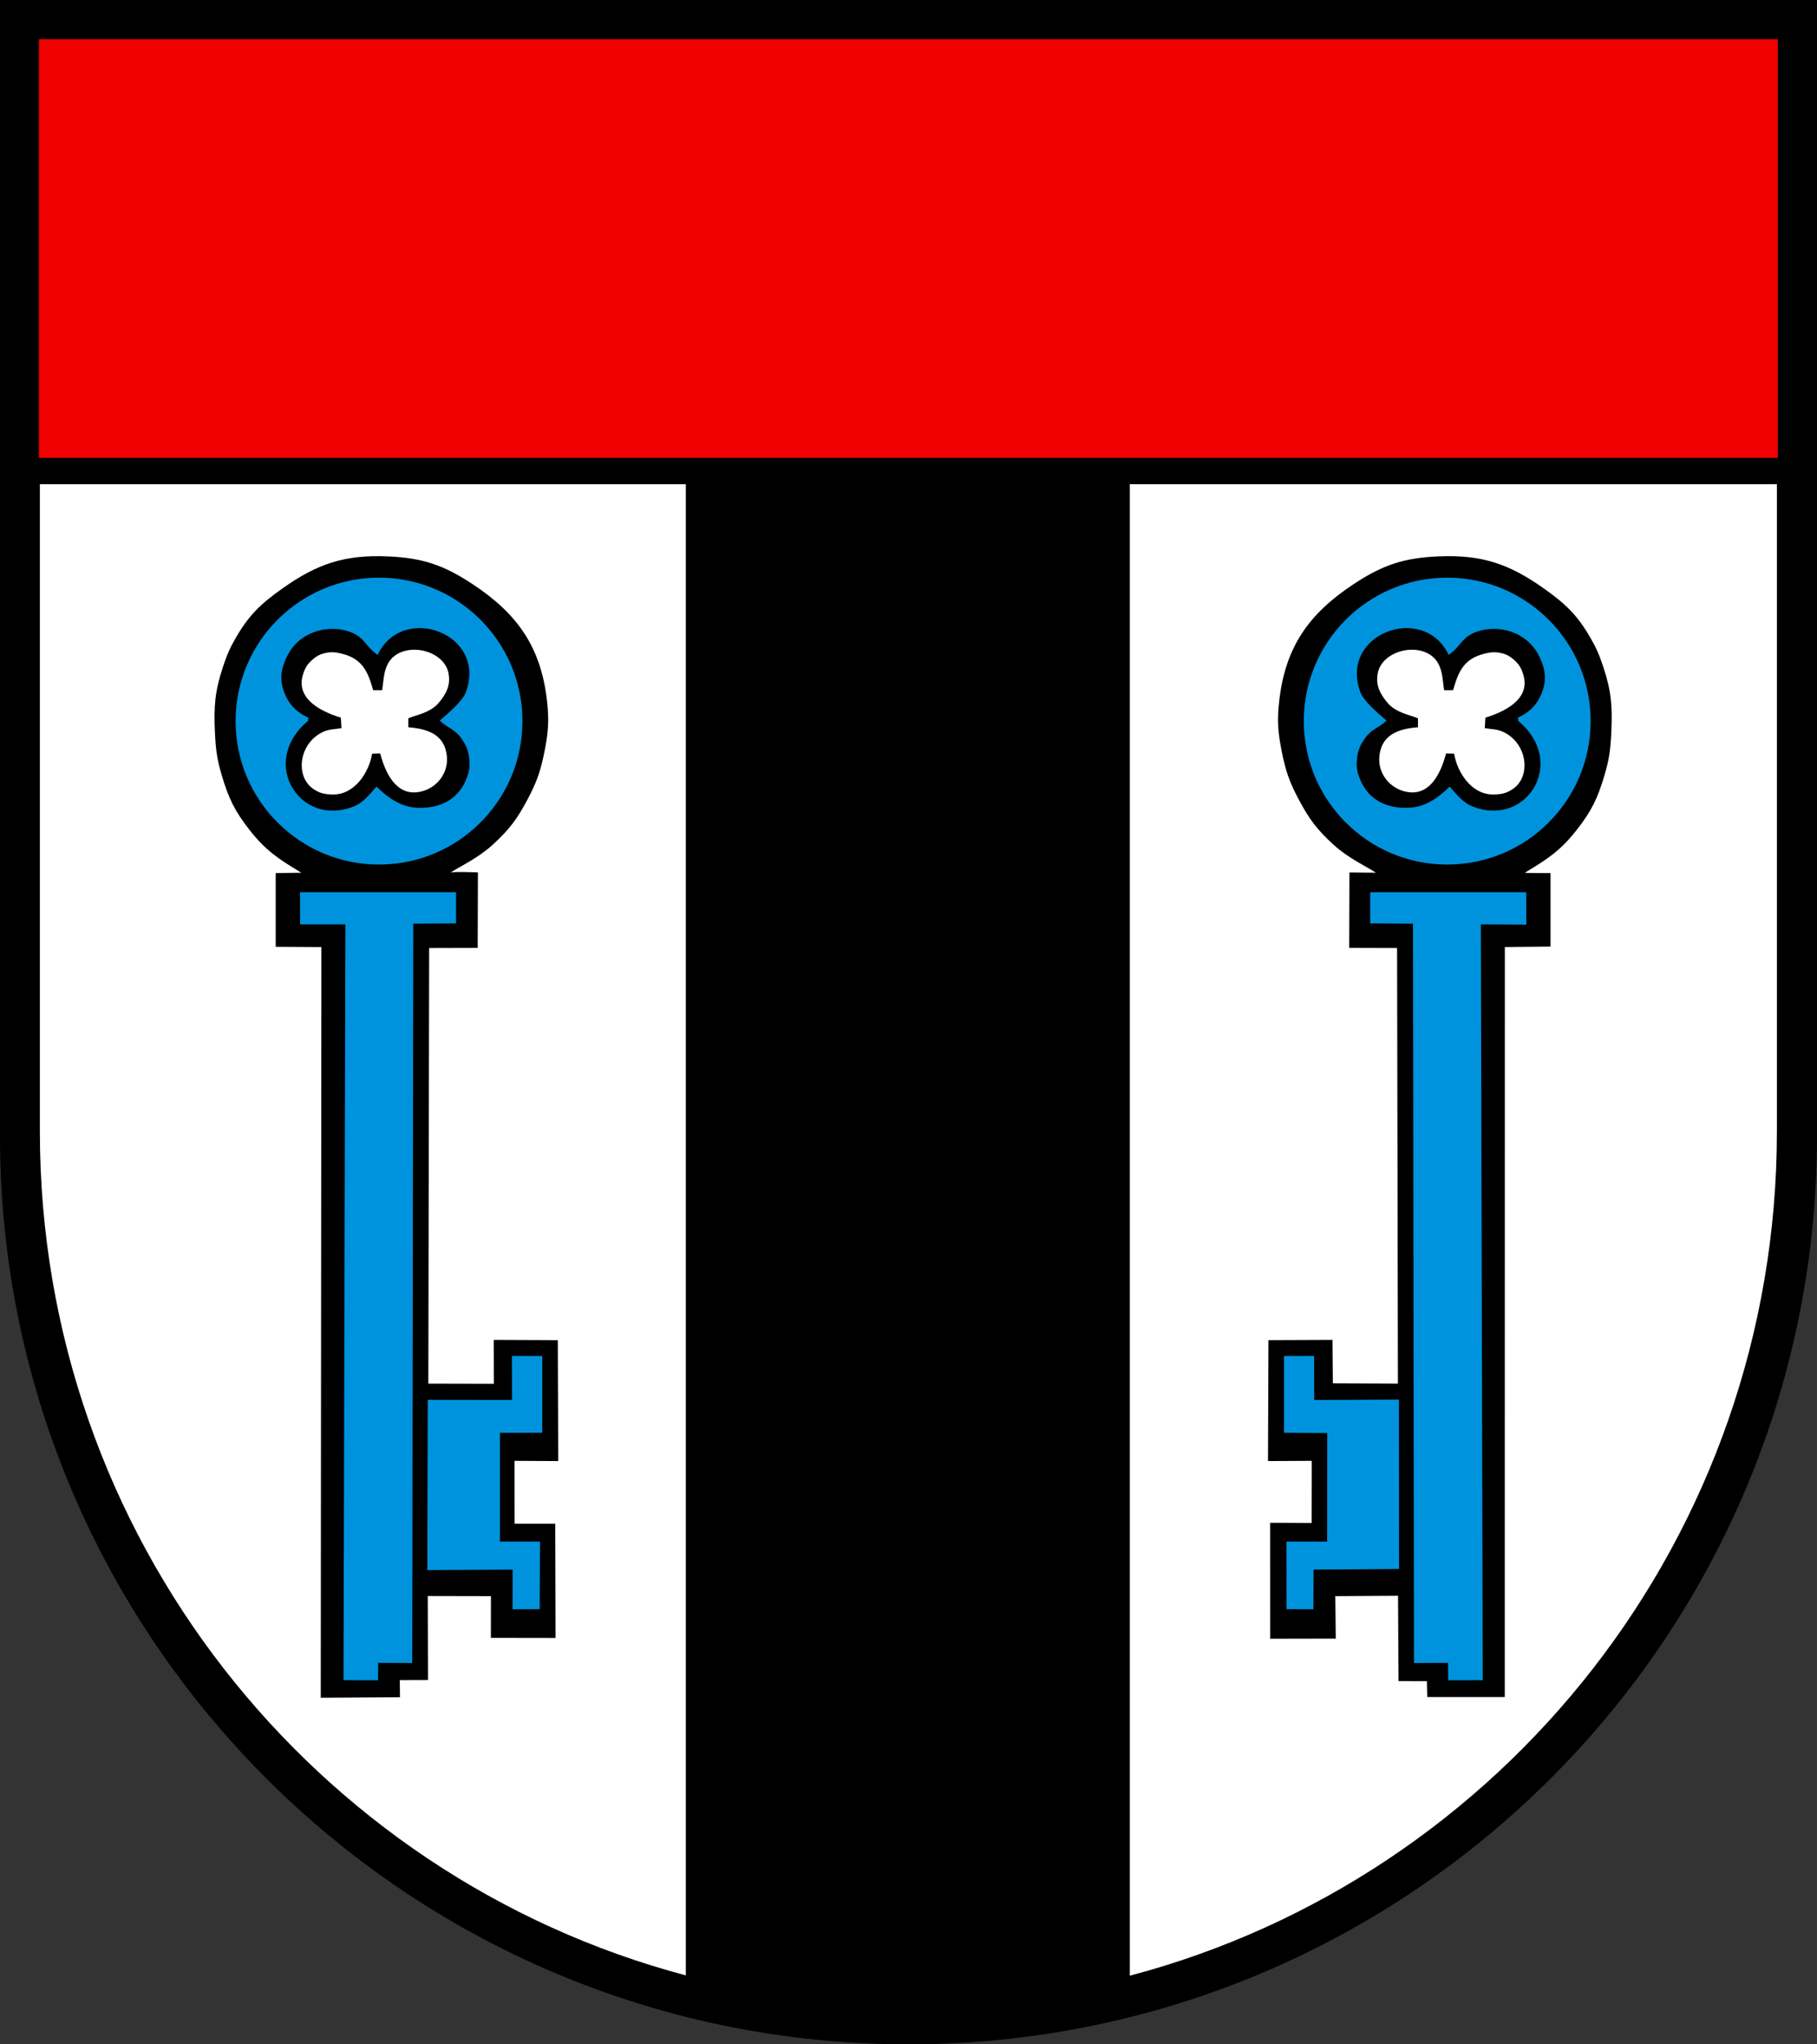
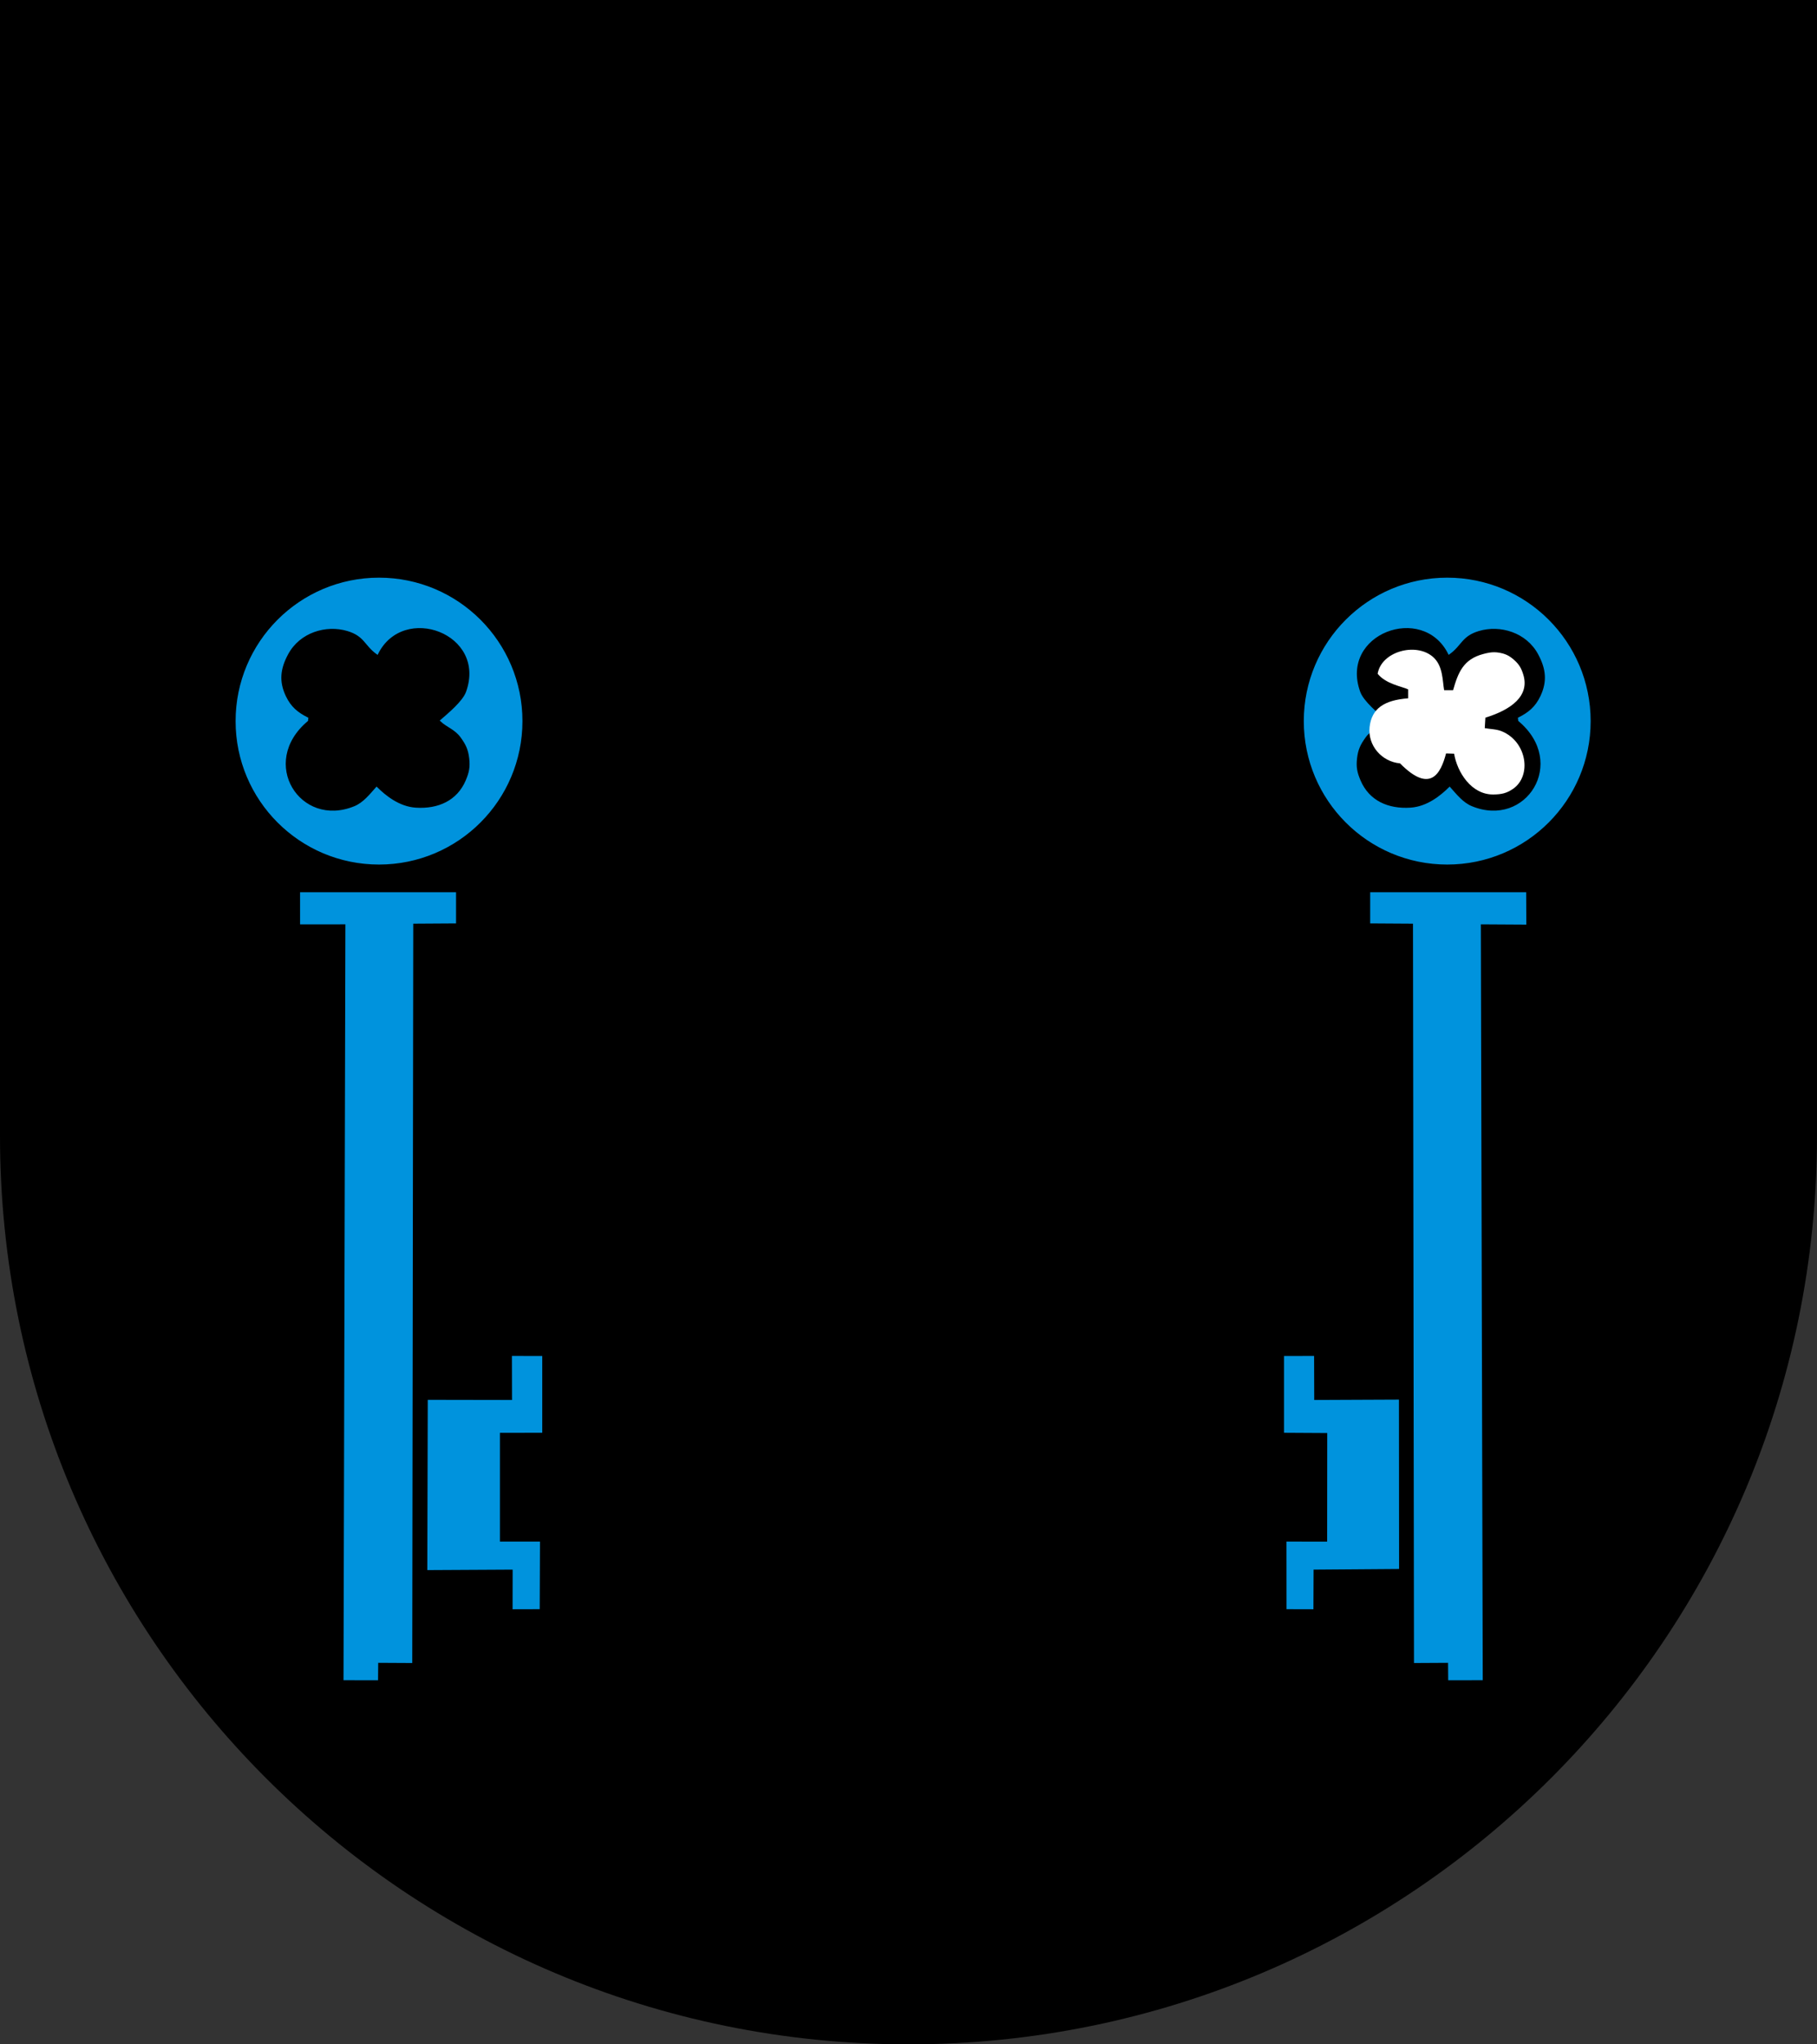
<svg xmlns="http://www.w3.org/2000/svg" width="283.465" height="318.897" viewBox="0 0 283.465 318.897" style="overflow:visible;enable-background:new 0 0 283.465 318.897" xml:space="preserve">
  <rect x="0" y="0" width="283.465" height="318.897" fill="#333333" stroke="none" />
  <g id="CMYK_Wappen">
    <path style="fill-rule:evenodd;clip-rule:evenodd;" d="M0,0h283.465v177.165c0,78.278-63.455,141.732-141.732,141.732    S0,255.443,0,177.165V0z" />
-     <path style="fill:#F00000;stroke:#F00000;stroke-width:0.283;stroke-miterlimit:3.864;" d="M277.209,71.281H6.219V6.26h270.99    V71.281z" />
    <g>
      <g>
        <path style="fill-rule:evenodd;clip-rule:evenodd;fill:#0093DD;stroke:#0093DD;stroke-width:0.283;stroke-miterlimit:3.864;" d="      M58.838,261.964l-5.107-0.009l0.295-117.912l-7.071,0.007l-0.002-4.729h24.053v4.58l-6.676,0.042l-0.156,115.328l-5.314-0.029      L58.838,261.964z" />
        <path style="fill-rule:evenodd;clip-rule:evenodd;fill:#0093DD;stroke:#0093DD;stroke-width:0.283;stroke-miterlimit:3.864;" d="      M84.057,250.874l-3.948,0.01l0.01-6.184l-13.314,0.073l0.069-26.274l13.146,0.023l-0.015-6.868l4.449,0.002v11.703l-6.605,0.004      v17.247h6.25L84.057,250.874z" />
        <path style="fill:#0093DD;stroke:#0093DD;stroke-width:0.283;stroke-miterlimit:3.864;" d="M58.754,122.904      c1.269,1.243,3.414,3.05,6.1,3.225c3.519,0.229,6.551-1.093,7.932-4.337c0.545-1.279,0.714-2.142,0.553-3.523      c-0.162-1.395-0.544-2.193-1.369-3.329c-0.927-1.278-2.176-1.599-3.16-2.53c1.197-1.048,3.482-2.92,4.031-4.448      c3.32-9.243-9.938-14.127-13.986-6.017c-1.898-1.357-1.898-2.833-4.622-3.646c-3.387-1.011-7.532,0.22-9.404,3.686      c-1.238,2.294-1.48,4.321-0.358,6.675c0.815,1.711,1.904,2.592,3.486,3.387l-0.04,0.339c-7.826,6.572-1.185,17.032,7.412,13.508      C56.765,125.303,57.749,124.027,58.754,122.904z M36.896,112.486c0-12.28,9.954-22.235,22.234-22.235      s22.234,9.955,22.234,22.235c0,12.28-9.954,22.234-22.234,22.234S36.896,124.766,36.896,112.486z" />
      </g>
      <g>
        <path style="fill-rule:evenodd;clip-rule:evenodd;fill:#0093DD;stroke:#0093DD;stroke-width:0.283;stroke-miterlimit:3.864;" d="      M226.068,261.964l5.108-0.009l-0.295-117.912l7.093,0.042l-0.021-4.764h-24.052v4.58l6.676,0.042l0.156,115.328l5.314-0.029      L226.068,261.964z" />
        <path style="fill-rule:evenodd;clip-rule:evenodd;fill:#0093DD;stroke:#0093DD;stroke-width:0.283;stroke-miterlimit:3.864;" d="      M200.851,250.874l3.912,0.01l0.026-6.184l13.337-0.099l-0.022-26.137l-13.215,0.058l-0.021-6.868l-4.414,0.002v11.703      l6.745,0.039l-0.015,17.221l-6.341-0.009L200.851,250.874z" />
        <path style="fill:#0093DD;stroke:#0093DD;stroke-width:0.283;stroke-miterlimit:3.864;" d="M226.153,122.904      c1.005,1.123,1.989,2.399,3.427,2.988c8.597,3.524,15.238-6.936,7.411-13.508l-0.039-0.339c1.581-0.795,2.671-1.676,3.486-3.387      c1.121-2.354,0.88-4.381-0.358-6.675c-1.872-3.466-6.019-4.697-9.404-3.686c-2.724,0.813-2.724,2.288-4.622,3.646      c-4.048-8.11-17.307-3.226-13.986,6.017c0.549,1.528,2.834,3.4,4.031,4.448c-0.984,0.932-2.233,1.252-3.16,2.53      c-0.825,1.136-1.207,1.935-1.369,3.329c-0.161,1.382,0.008,2.244,0.553,3.523c1.381,3.244,4.413,4.566,7.932,4.337      C222.739,125.954,224.885,124.147,226.153,122.904z M203.542,112.486c0-12.28,9.955-22.235,22.235-22.235      s22.234,9.955,22.234,22.235c0,12.28-9.954,22.234-22.234,22.234S203.542,124.766,203.542,112.486z" />
      </g>
    </g>
    <g>
-       <path style="fill:#FFFFFF;" d="M222.666,264.719l12.087-0.004l0.013-116.987l7.128-0.073V136.19c0,0-3.687,0.023-4.006-0.056     c3.63-2.178,5.563-3.459,8.09-6.675c2.295-2.921,3.266-4.926,4.323-8.487c0.756-2.545,0.95-4.069,1.075-6.721     c0.19-4.024,0.013-6.431-1.262-10.253c-0.616-1.847-1.047-2.88-2.025-4.563c-2.067-3.554-3.898-5.273-7.252-7.652     c-5.439-3.857-9.69-5.265-16.354-4.995c-5.484,0.223-8.801,1.342-13.375,4.375c-6.986,4.633-10.586,9.809-11.535,18.139     c-0.356,3.126-0.208,4.973,0.415,8.056c0.597,2.948,1.176,4.608,2.579,7.268c1.651,3.13,2.91,4.816,5.531,7.192     c2.269,2.056,5.004,3.308,6.559,4.314l-4.134-0.036l-0.035,11.766l7.468,0.02l0.128,67.946l-10.15-0.047l-0.055-6.771     l-9.992,0.042l-0.069,18.856l6.815-0.034l-0.01,9.702l-6.474-0.035l0.006,18.085l10.233-0.021l-0.07-6.627l9.785-0.057     l0.079,13.309l4.422,0.01L222.666,264.719z M176.259,308.187V75.533h100.95v100.945     C277.209,239.688,234.358,292.837,176.259,308.187z" />
-       <path style="fill:#FFFFFF;" d="M62.395,264.75l-0.025-2.668l4.399-0.014l-0.035-13.108l9.855,0.021l-0.008,6.506l10.093,0.016     l-0.051-17.818l-6.339-0.001l-0.011-9.807l6.816,0.034l-0.069-18.856l-9.992-0.042l0.015,6.841l-10.22-0.023l0.128-67.946     l7.572-0.02l0.035-11.779c0,0-3.97-0.171-4.309,0.049c1.555-1.006,4.29-2.259,6.559-4.314c2.621-2.376,3.88-4.063,5.531-7.192     c1.403-2.66,1.982-4.32,2.579-7.268c0.623-3.083,0.771-4.93,0.415-8.056c-0.949-8.33-4.549-13.505-11.535-18.139     c-4.574-3.033-7.891-4.152-13.375-4.375c-6.663-0.271-10.914,1.138-16.354,4.995c-3.354,2.378-5.185,4.098-7.252,7.652     c-0.979,1.683-1.409,2.716-2.025,4.563c-1.274,3.822-1.452,6.229-1.263,10.253c0.125,2.651,0.32,4.176,1.076,6.721     c1.058,3.562,2.028,5.566,4.323,8.487c2.527,3.216,4.459,4.497,8.089,6.675l-4.006,0.056v11.5l7.129,0.038l-0.1,117.1     L62.395,264.75z M106.994,75.533v232.607C48.983,292.73,6.219,239.624,6.219,176.478V75.533H106.994z" />
-       <path style="fill-rule:evenodd;clip-rule:evenodd;fill:#FFFFFF;" d="M225.596,117.525l1.255,0.04     c0.479,2.874,2.683,6.409,6.128,6.365c1.248-0.016,2.051-0.173,3.077-0.885c2.926-2.032,2.169-7.337-1.754-8.966     c-0.839-0.349-1.787-0.337-2.67-0.498l0.1-1.634c4.021-1.241,6.936-3.379,5.911-6.714c-0.303-0.986-0.625-1.558-1.388-2.251     c-0.813-0.738-1.464-1.039-2.551-1.195c-0.899-0.129-1.666,0.059-2.317,0.232c-3.061,0.818-3.895,2.816-4.695,5.645h-1.396     c-0.269-1.429-0.142-3.867-1.808-5.25c-2.694-2.237-7.988-0.764-8.567,2.689c-0.307,1.833,0.348,3.08,1.529,4.514     c1.326,1.609,3.704,1.947,4.762,2.431v1.395c-3.722,0.281-5.7,1.574-6.017,4.483c-0.313,2.866,1.878,5.403,4.748,5.665     C223.163,123.882,224.776,120.632,225.596,117.525z" />
-       <path style="fill-rule:evenodd;clip-rule:evenodd;fill:#FFFFFF;" d="M59.312,117.525l-1.255,0.04     c-0.479,2.874-2.683,6.409-6.128,6.365c-1.249-0.016-2.051-0.173-3.077-0.885c-2.927-2.032-2.169-7.337,1.754-8.966     c0.839-0.349,1.786-0.337,2.669-0.498l-0.1-1.634c-4.02-1.241-6.935-3.379-5.91-6.714c0.303-0.986,0.625-1.558,1.388-2.251     c0.813-0.738,1.463-1.039,2.551-1.195c0.899-0.129,1.666,0.059,2.317,0.232c3.061,0.818,3.895,2.816,4.695,5.645h1.395     c0.27-1.429,0.143-3.867,1.809-5.25c2.694-2.237,7.988-0.764,8.566,2.689c0.308,1.833-0.347,3.08-1.528,4.514     c-1.327,1.609-3.704,1.947-4.762,2.431v1.395c3.722,0.281,5.7,1.574,6.017,4.483c0.313,2.866-1.878,5.403-4.748,5.665     C61.744,123.882,60.131,120.632,59.312,117.525z" />
+       <path style="fill-rule:evenodd;clip-rule:evenodd;fill:#FFFFFF;" d="M225.596,117.525l1.255,0.04     c0.479,2.874,2.683,6.409,6.128,6.365c1.248-0.016,2.051-0.173,3.077-0.885c2.926-2.032,2.169-7.337-1.754-8.966     c-0.839-0.349-1.787-0.337-2.67-0.498l0.1-1.634c4.021-1.241,6.936-3.379,5.911-6.714c-0.303-0.986-0.625-1.558-1.388-2.251     c-0.813-0.738-1.464-1.039-2.551-1.195c-0.899-0.129-1.666,0.059-2.317,0.232c-3.061,0.818-3.895,2.816-4.695,5.645h-1.396     c-0.269-1.429-0.142-3.867-1.808-5.25c-2.694-2.237-7.988-0.764-8.567,2.689c1.326,1.609,3.704,1.947,4.762,2.431v1.395c-3.722,0.281-5.7,1.574-6.017,4.483c-0.313,2.866,1.878,5.403,4.748,5.665     C223.163,123.882,224.776,120.632,225.596,117.525z" />
    </g>
  </g>
</svg>